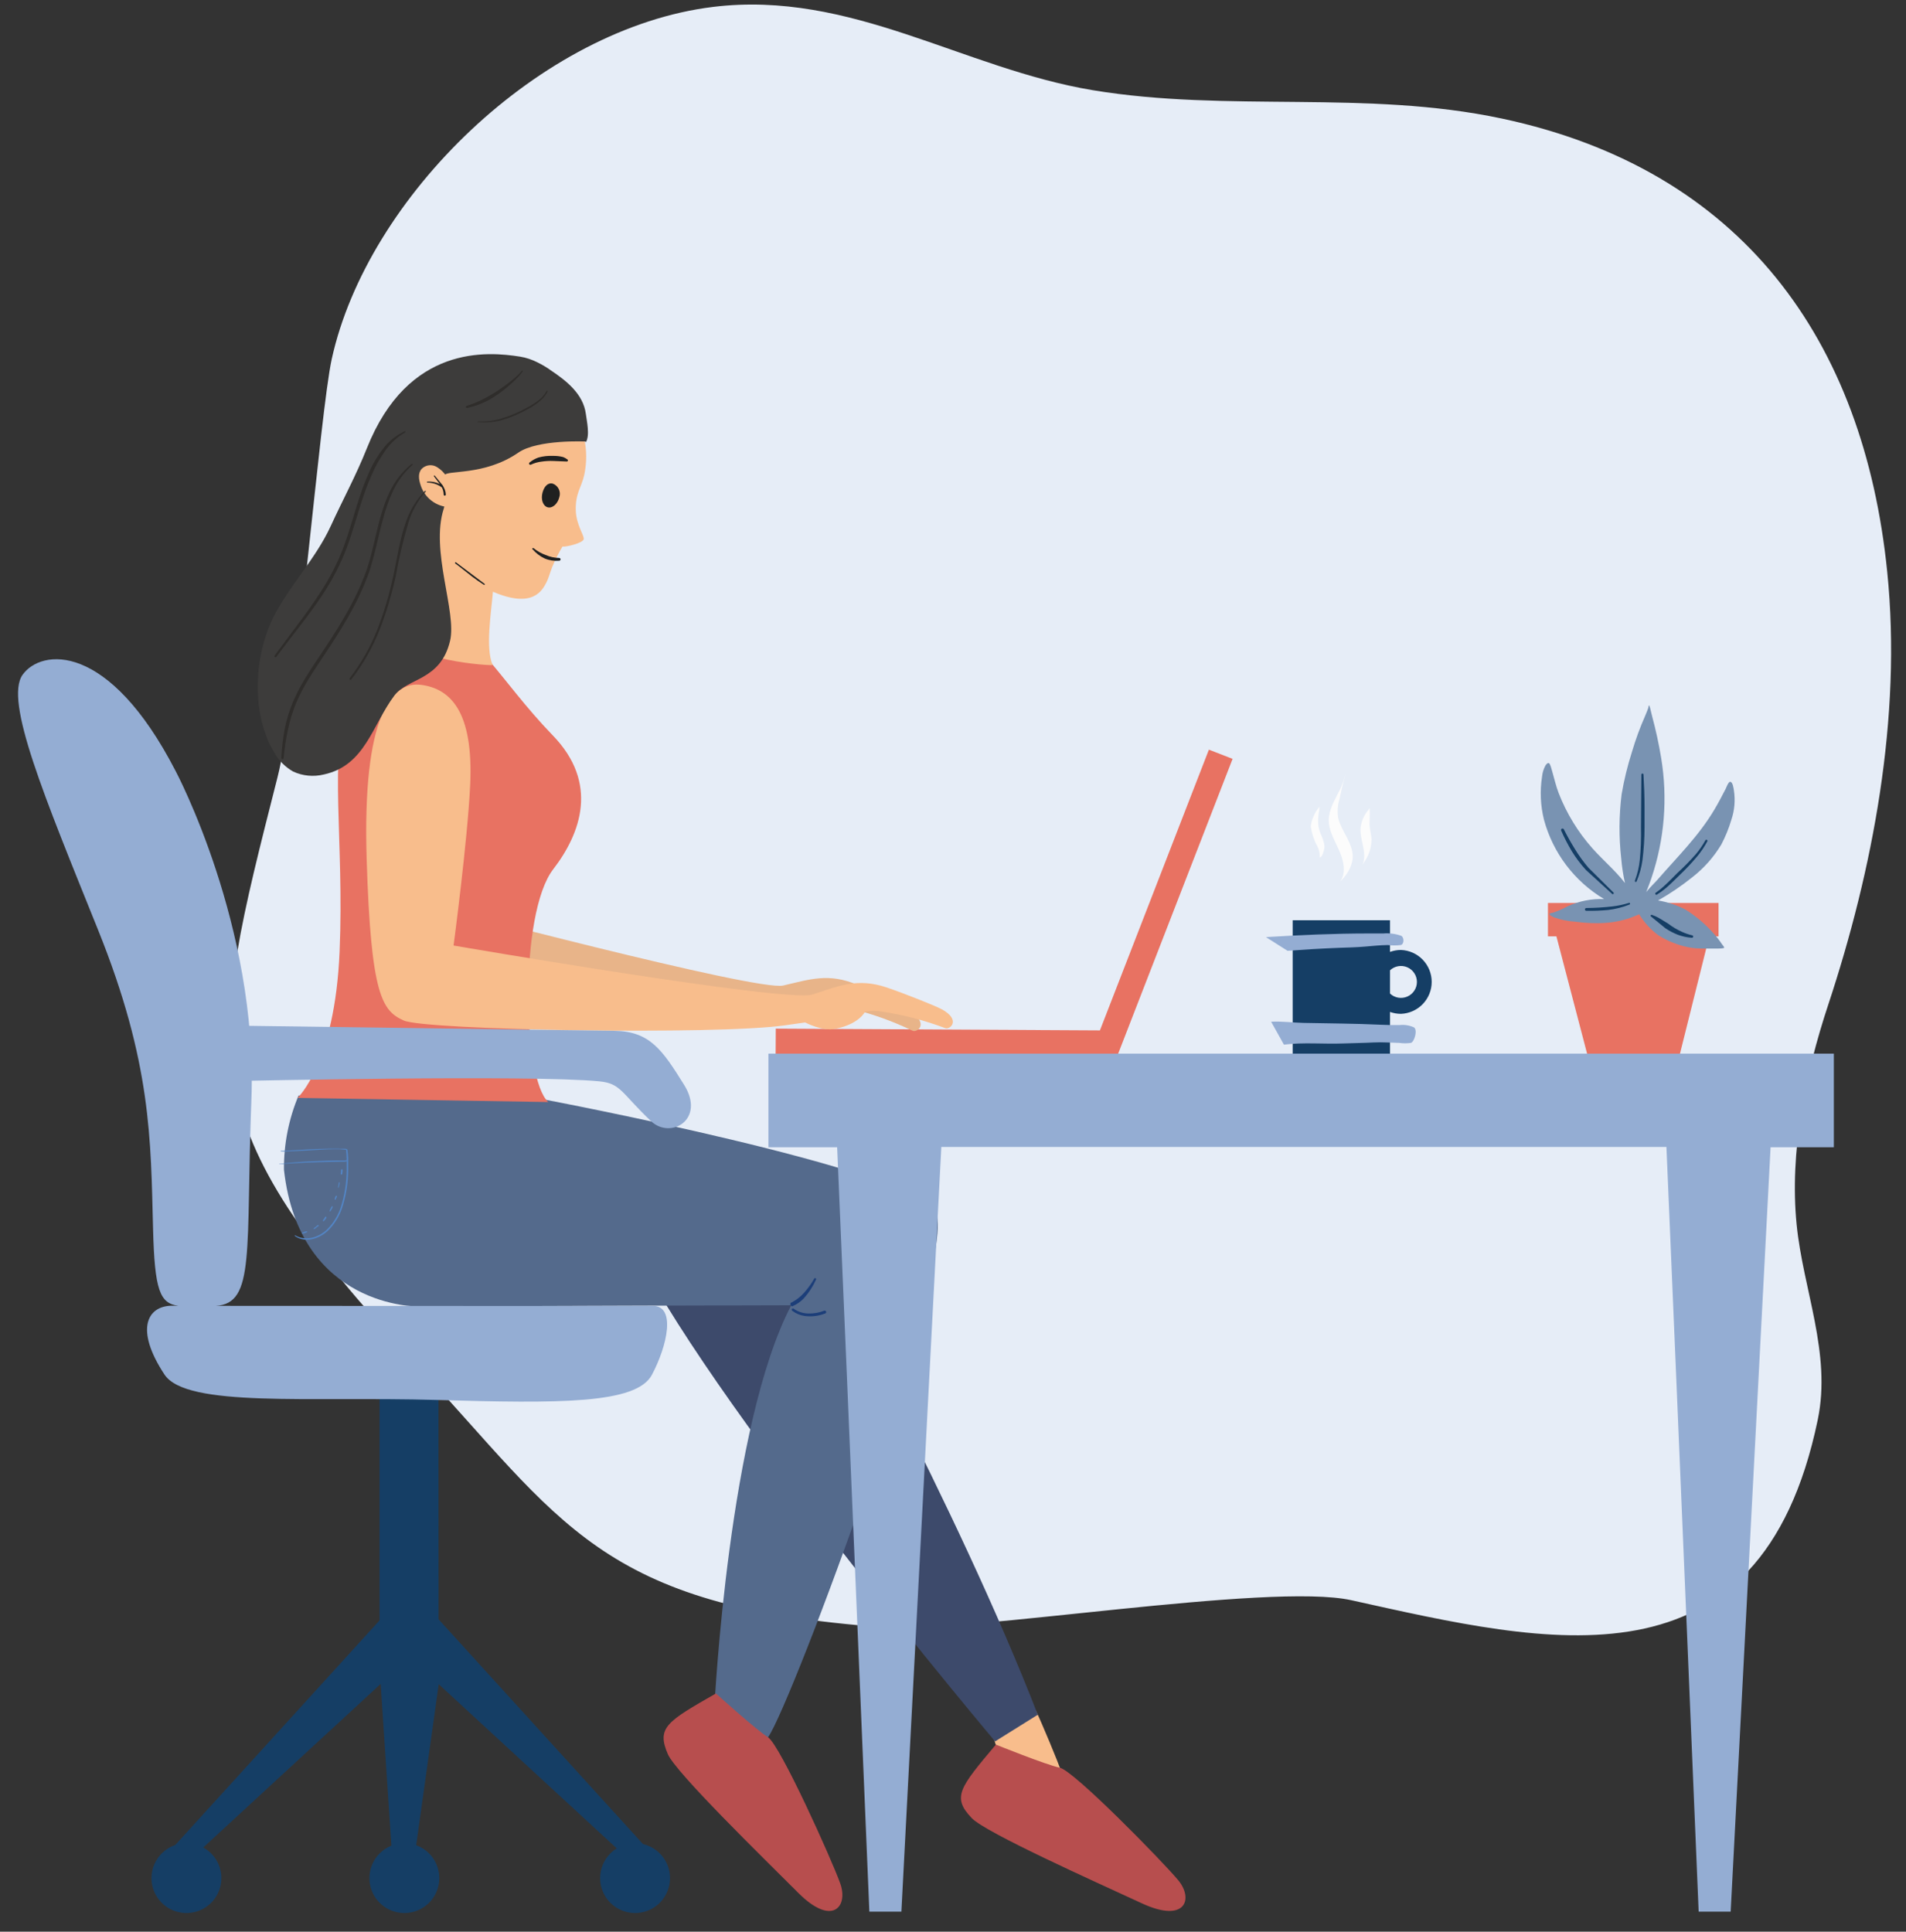
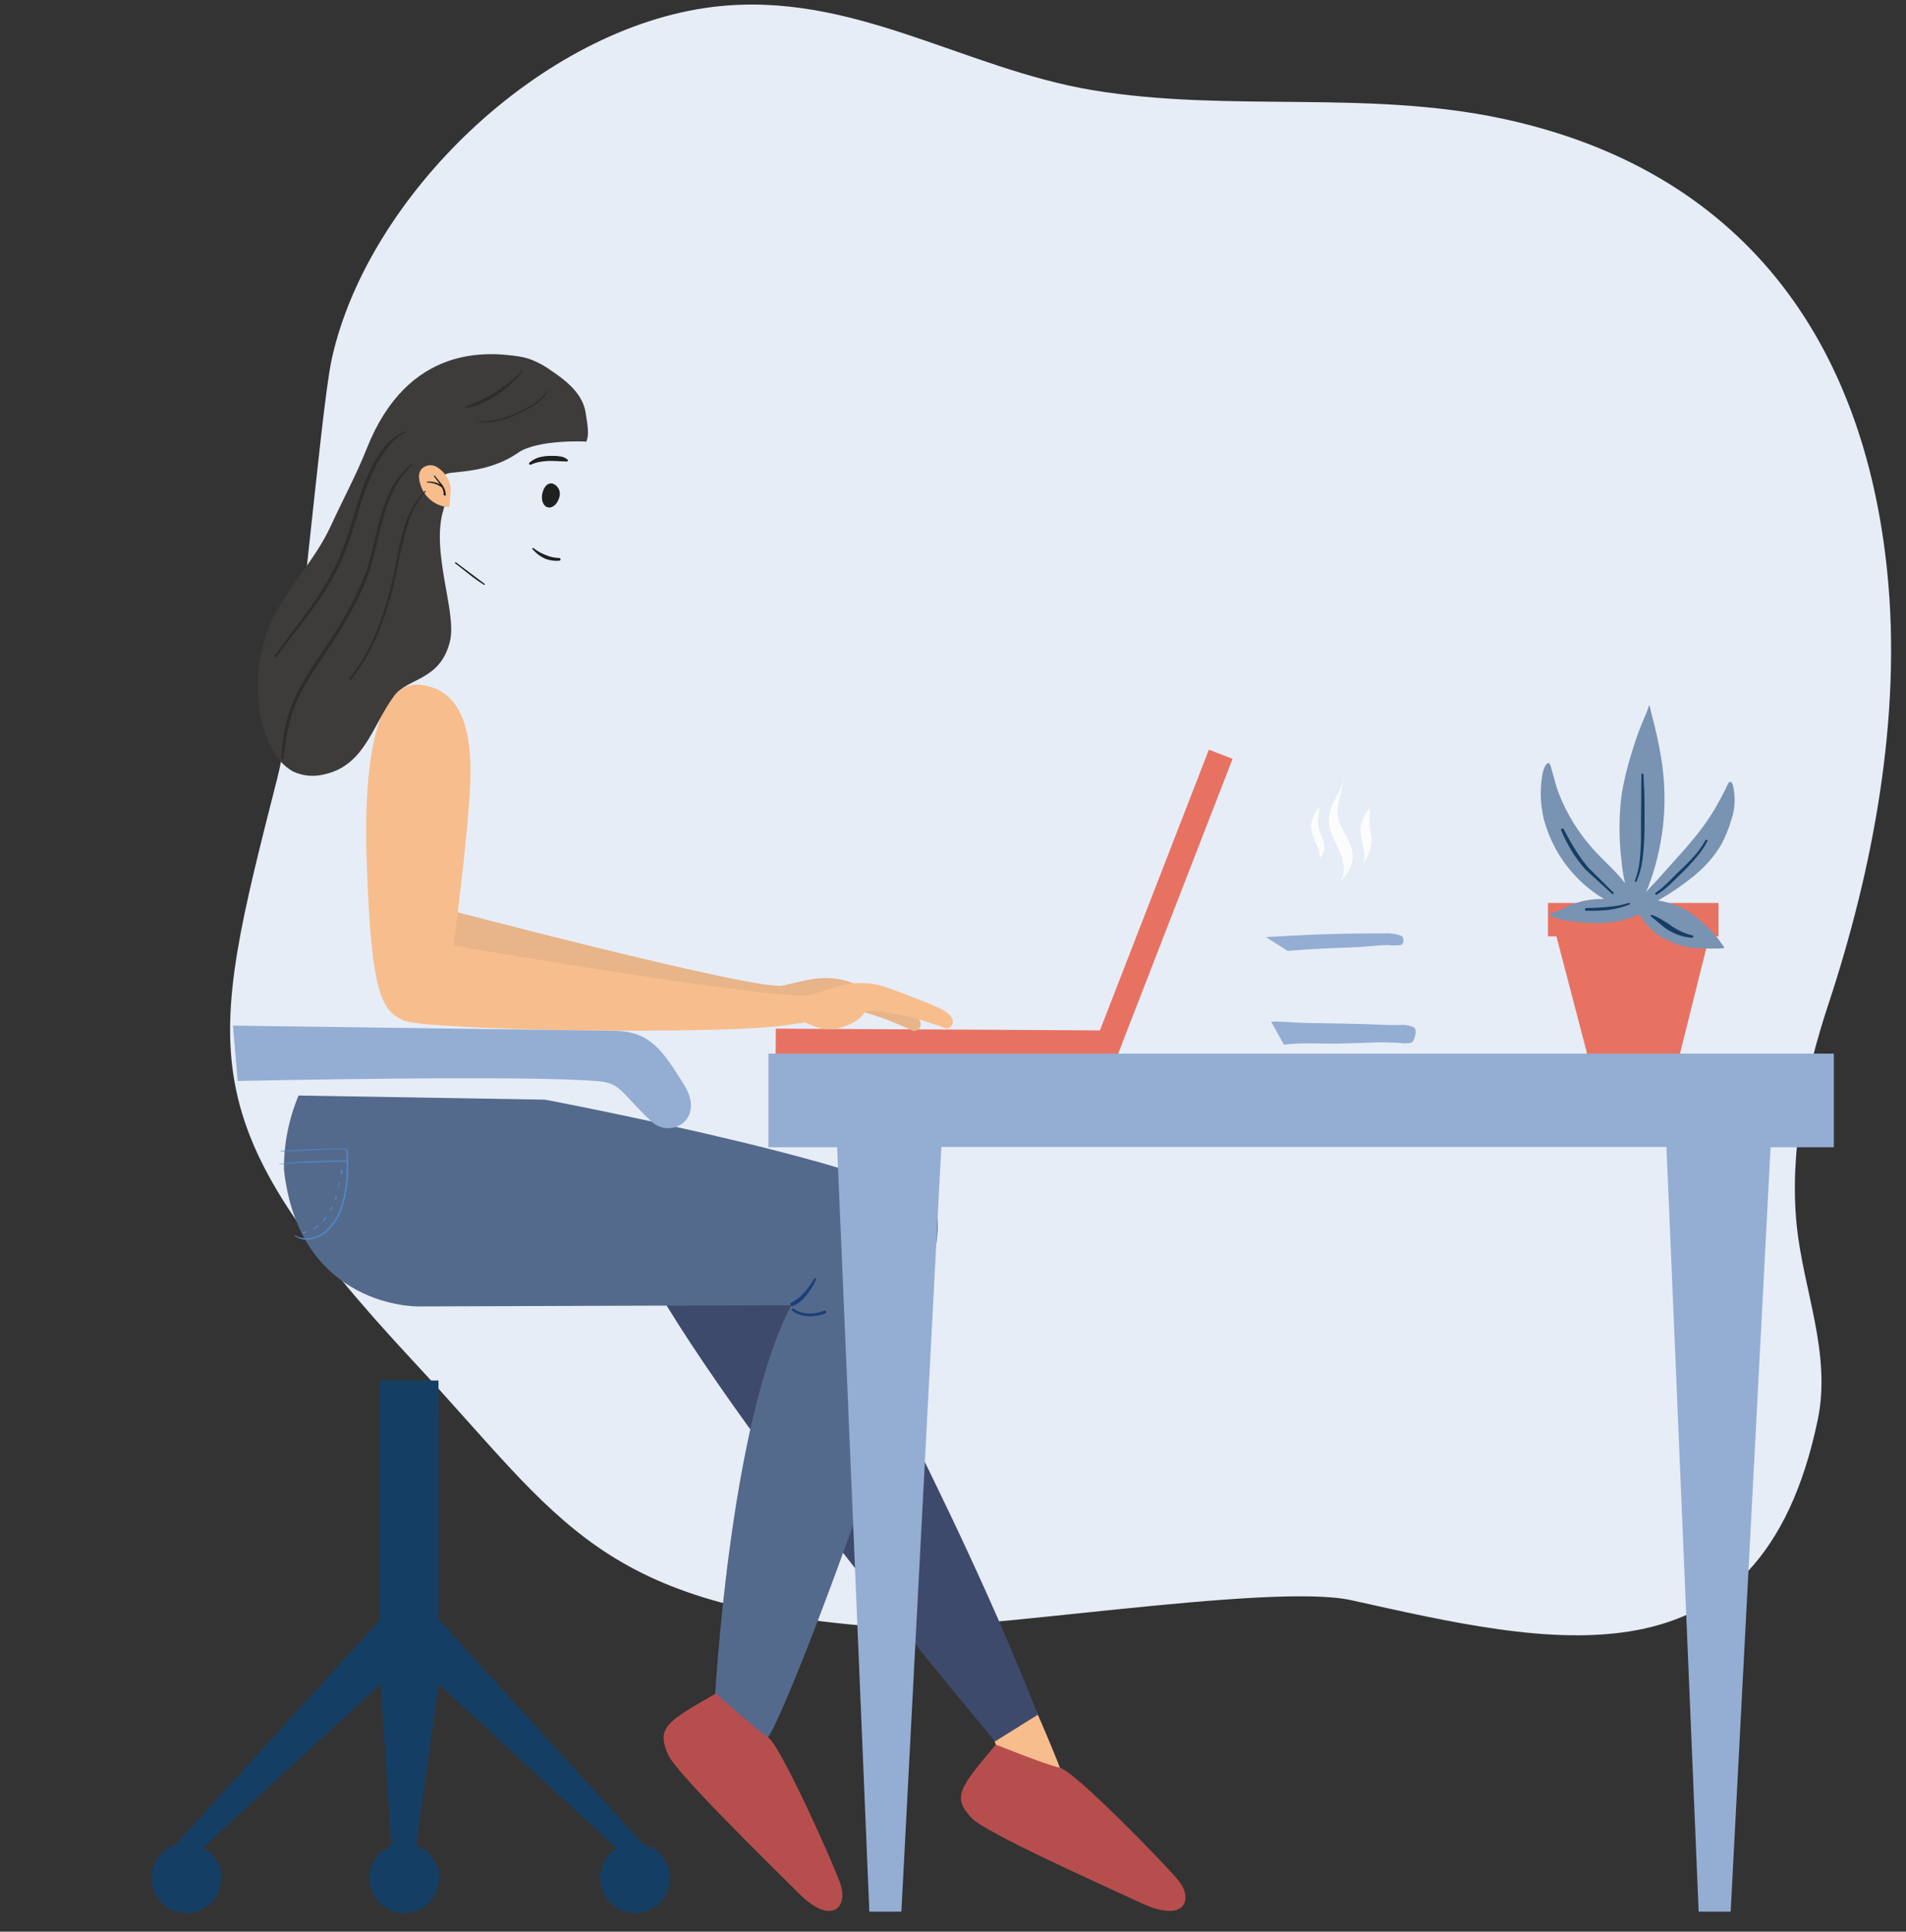
<svg xmlns="http://www.w3.org/2000/svg" width="3271" height="3315" viewBox="0 0 3271 3315" fill="none">
  <rect x="0" y="0" width="3271" height="3315" fill="#333333" stroke="none" />
  <g clip-path="url(#clip0)">
    <path fill-rule="evenodd" clip-rule="evenodd" d="M476.12 1334.41C510.557 1199.49 548.955 709.256 569.356 615.981C630.647 337.592 927.671 47.861 1223.95 11.825C1460.58 -16.924 1652.46 117.661 1875.13 154.746C2107.28 193.343 2344.6 153.861 2577.46 203.451C2989.93 291.26 3198.56 584.139 3238.76 981.054C3264.3 1231.44 3213.61 1494.42 3137.5 1724.3C3098.03 1843.54 3070.96 1977.32 3083.29 2101.38C3094.41 2213.13 3143.25 2322.43 3119.59 2436.29C3020.88 2911.74 2656.44 2820.75 2319.18 2746.13C2179.11 2714.95 1661.24 2802.99 1517 2792.59C1027.03 2757.32 966.028 2611.81 711.588 2338.54C323.527 1921.78 355.037 1810.9 476.12 1334.41Z" fill="#E6EDF7" />
-     <path fill-rule="evenodd" clip-rule="evenodd" d="M2385.5 1705.03C2389.39 1708.69 2394.27 1711.13 2399.54 1712.05C2404.8 1712.97 2410.22 1712.33 2415.13 1710.21C2420.04 1708.09 2424.22 1704.58 2427.15 1700.11C2430.09 1695.65 2431.65 1690.42 2431.65 1685.08C2431.65 1679.73 2430.09 1674.5 2427.15 1670.04C2424.22 1665.57 2420.04 1662.06 2415.13 1659.94C2410.22 1657.82 2404.8 1657.18 2399.54 1658.1C2394.27 1659.02 2389.39 1661.46 2385.5 1665.12V1705.03ZM2385.5 1633.56C2391.51 1631.34 2397.87 1630.21 2404.29 1630.22C2418.46 1630.77 2431.86 1636.79 2441.7 1647.01C2451.53 1657.23 2457.02 1670.86 2457.02 1685.03C2457.02 1699.21 2451.53 1712.84 2441.7 1723.06C2431.86 1733.28 2418.46 1739.29 2404.29 1739.85C2397.88 1739.85 2391.53 1738.74 2385.5 1736.59V1808.56H2218.46V1579.21H2385.5V1633.56Z" fill="#153E65" />
    <path fill-rule="evenodd" clip-rule="evenodd" d="M2209.61 1631.64C2238.51 1629.55 2267.24 1627.8 2296.22 1626.63C2311.59 1626.05 2327.2 1625.8 2342.49 1624.46C2355.6 1623.38 2368.38 1621.96 2381.57 1621.79C2389.01 1622.67 2396.52 1622.67 2403.96 1621.79C2410.14 1620.04 2409.72 1608.6 2404.79 1605.93C2394.89 1602.41 2384.36 1601.05 2373.89 1601.92C2365.54 1601.92 2357.19 1601.92 2348.83 1601.92C2290.37 1601.92 2231.16 1604.51 2172.61 1608.18L2209.61 1631.64ZM2203.43 1792.7C2236.84 1788.44 2271.33 1791.95 2305.07 1790.69C2322.61 1790.03 2340.07 1789.86 2357.6 1788.94C2372.3 1788.19 2386.75 1789.44 2401.37 1789.69C2408.01 1790.65 2414.76 1790.65 2421.41 1789.69C2427.34 1787.69 2433.19 1767.57 2426.59 1763.06C2418.75 1759.5 2410.09 1758.14 2401.53 1759.13C2391.01 1759.13 2380.57 1759.13 2370.13 1758.55C2325.45 1756.38 2280.85 1756.38 2236.5 1755.38C2218.13 1754.96 2199.92 1752.37 2181.47 1753.37L2203.43 1792.7Z" fill="#94ADD3" />
    <path fill-rule="evenodd" clip-rule="evenodd" d="M2264.9 1471.92C2265.36 1464.93 2263.83 1457.95 2260.47 1451.8C2254.91 1441.39 2251.21 1430.09 2249.53 1418.4C2250.83 1407.28 2255.06 1396.7 2261.81 1387.76L2263.65 1385.34C2263.65 1385.34 2264.4 1383.92 2264.4 1384.34C2264.27 1388.61 2263.77 1392.85 2262.9 1397.03C2261.85 1404.34 2261.85 1411.76 2262.9 1419.07C2264.82 1431.43 2274.09 1442.7 2272.75 1455.73C2272 1460.45 2270.47 1465.02 2268.24 1469.25L2264.9 1471.92ZM2338.64 1483.44C2347 1460.9 2332.05 1440.53 2335.3 1417.82C2336.6 1410.12 2339.44 1402.77 2343.66 1396.2C2344.99 1394.11 2346.66 1392.27 2348.08 1390.27L2349.42 1388.1C2349.42 1387.68 2350.25 1386.34 2350.34 1386.84C2351.42 1395.61 2350.34 1404.96 2350.34 1413.9C2350.34 1422.83 2353.59 1431.93 2353.76 1441.11C2353.58 1453.96 2349.69 1466.49 2342.57 1477.18L2338.64 1483.44ZM2300.56 1511.83C2308.91 1500.06 2306.74 1483.61 2302.57 1470.67C2295.05 1447.63 2276.93 1425.42 2280.94 1399.87C2283.52 1383.17 2293.55 1367.56 2300.81 1352.61C2303.18 1347.49 2305.13 1342.18 2306.66 1336.75C2307.16 1335.16 2307.58 1333.58 2307.99 1331.99C2308.41 1330.4 2308.83 1329.07 2308.66 1329.82C2305.07 1343.35 2301.73 1356.79 2298.97 1370.48C2295.58 1381.27 2294.75 1392.71 2296.55 1403.88C2302.23 1427.76 2324.7 1449.46 2321.11 1475.68C2319.83 1482.93 2317.19 1489.87 2313.34 1496.14C2309.8 1502.01 2305.5 1507.4 2300.56 1512.17L2299.89 1513.08L2300.31 1512.42L2300.56 1511.83Z" fill="#FCFCFC" />
    <path fill-rule="evenodd" clip-rule="evenodd" d="M2671.04 1606.85H2656.51V1549.57H2949.32V1606.85H2933.37L2883.01 1808.56H2723.82L2671.04 1606.85Z" fill="#E87262" />
    <path fill-rule="evenodd" clip-rule="evenodd" d="M2788.72 1515.34C2785.61 1501.45 2783.46 1487.36 2782.28 1473.17C2778.16 1436.6 2778.39 1399.66 2782.95 1363.13C2787.16 1338.42 2793.11 1314.04 2800.74 1290.16C2806.94 1269.1 2814.5 1248.46 2823.37 1228.38C2825.29 1223.95 2827.05 1219.44 2828.72 1214.93C2829.22 1213.51 2828.72 1210.84 2830.39 1210.59C2831 1211.99 2831.47 1213.44 2831.81 1214.93C2833.06 1219.69 2834.06 1224.45 2835.32 1229.21C2841.66 1252.67 2846.82 1276.44 2850.77 1300.43C2862.3 1369.61 2856.56 1440.56 2834.06 1506.99C2831.22 1515.34 2828.3 1523.02 2825.13 1530.87C2831.81 1522.52 2839.83 1515.09 2844.92 1509.24C2879.08 1469.92 2915.08 1434.85 2941.97 1389.68C2948.98 1377.99 2955.16 1365.89 2961.51 1353.78C2962.35 1352.11 2966.19 1341.51 2969.19 1341.67C2973.95 1341.67 2975.21 1353.86 2975.71 1356.79C2978.25 1373.6 2976.73 1390.77 2971.28 1406.88C2966.95 1421.52 2961.18 1435.7 2954.08 1449.21C2941.03 1470.98 2924.03 1490.12 2903.97 1505.65C2885.57 1520.41 2866.02 1533.67 2845.51 1545.31C2849.05 1545.83 2852.56 1546.53 2856.03 1547.4C2868.71 1550.29 2880.95 1554.84 2892.44 1560.92C2910.4 1572.02 2926.61 1585.73 2940.55 1601.58C2945.82 1607.31 2950.63 1613.45 2954.91 1619.95C2955.66 1621.12 2959 1624.71 2959 1626.21C2959 1627.72 2950.24 1627.8 2949.57 1627.8C2939.46 1627.8 2929.36 1627.8 2919.33 1627.8C2909.3 1627.69 2899.31 1626.34 2889.6 1623.79C2874.29 1619.84 2859.67 1613.56 2846.26 1605.17C2832.96 1595.39 2821.7 1583.11 2813.1 1569.02L2804.75 1572.45C2772.43 1585.8 2737.94 1586.22 2703.19 1581.71C2690.83 1580.89 2678.64 1578.39 2666.95 1574.28C2665.03 1573.36 2658.6 1570.78 2659.1 1567.77C2661.43 1567.03 2663.8 1566.42 2666.2 1565.93C2674.81 1562.86 2683.19 1559.15 2691.25 1554.83C2710.6 1546.16 2731.7 1542.07 2752.89 1542.89C2702.17 1512.64 2665.18 1463.87 2649.74 1406.88C2643.71 1382.64 2642.58 1357.43 2646.4 1332.74C2647.04 1326.1 2649 1319.66 2652.17 1313.79C2653 1312.37 2656.01 1308.36 2658.35 1309.7C2660.68 1311.03 2662.94 1320.88 2663.86 1323.89C2667.45 1336.25 2670.29 1348.94 2674.88 1360.88C2688.47 1395.97 2708.27 1428.32 2733.34 1456.39C2751.55 1476.68 2772.1 1493.88 2788.72 1515.34Z" fill="#7993B2" />
    <path fill-rule="evenodd" clip-rule="evenodd" d="M2808.68 1512.5C2813.6 1500.92 2816.97 1488.73 2818.7 1476.27C2821.04 1457.68 2822.24 1438.97 2822.29 1420.24C2822.29 1408.14 2822.29 1395.95 2822.29 1383.84C2822.29 1365.64 2821.45 1347.44 2820.45 1329.24C2820.45 1329 2820.4 1328.76 2820.31 1328.54C2820.22 1328.33 2820.08 1328.13 2819.91 1327.97C2819.74 1327.8 2819.53 1327.67 2819.31 1327.59C2819.09 1327.51 2818.85 1327.47 2818.61 1327.48C2818.37 1327.49 2818.14 1327.55 2817.92 1327.65C2817.7 1327.76 2817.5 1327.9 2817.34 1328.08C2817.18 1328.26 2817.05 1328.47 2816.97 1328.69C2816.89 1328.92 2816.85 1329.16 2816.86 1329.4L2816.19 1420.16C2816.61 1438.69 2815.91 1457.23 2814.11 1475.68C2812.91 1487.85 2810.1 1499.82 2805.75 1511.25C2805.6 1511.65 2805.61 1512.09 2805.76 1512.49C2805.91 1512.89 2806.21 1513.22 2806.59 1513.42C2806.99 1513.56 2807.43 1513.54 2807.81 1513.37C2808.2 1513.2 2808.51 1512.89 2808.68 1512.5V1512.5ZM2769.01 1531.7L2726.08 1489.21C2717.61 1479.28 2709.93 1468.69 2703.11 1457.56C2696.26 1446.54 2689.83 1435.27 2683.82 1423.25C2683.53 1422.65 2683.02 1422.19 2682.39 1421.97C2681.76 1421.75 2681.08 1421.79 2680.48 1422.08C2680.18 1422.21 2679.9 1422.41 2679.67 1422.65C2679.45 1422.89 2679.27 1423.18 2679.15 1423.49C2679.04 1423.8 2678.98 1424.13 2679 1424.46C2679.01 1424.79 2679.09 1425.12 2679.23 1425.42C2684.6 1437.65 2690.73 1449.53 2697.6 1460.99C2704.65 1472.41 2712.76 1483.14 2721.82 1493.05L2766.67 1533.96C2766.98 1534.26 2767.4 1534.44 2767.84 1534.44C2768.27 1534.44 2768.69 1534.26 2769.01 1533.96C2769.15 1533.81 2769.27 1533.63 2769.35 1533.44C2769.43 1533.25 2769.48 1533.04 2769.48 1532.83C2769.48 1532.62 2769.43 1532.41 2769.35 1532.22C2769.27 1532.03 2769.15 1531.85 2769.01 1531.7V1531.7ZM2843.5 1535.13C2849.4 1531.53 2854.99 1527.46 2860.21 1522.94C2867.97 1516.26 2875.16 1508.83 2882.42 1501.81C2893.35 1491.43 2903.67 1480.41 2913.32 1468.83C2919.71 1461.06 2925.3 1452.67 2930.03 1443.79C2930.24 1443.35 2930.28 1442.85 2930.14 1442.39C2930 1441.92 2929.69 1441.53 2929.27 1441.28C2929.06 1441.17 2928.83 1441.09 2928.58 1441.07C2928.34 1441.04 2928.1 1441.06 2927.86 1441.13C2927.63 1441.2 2927.41 1441.32 2927.23 1441.47C2927.04 1441.63 2926.88 1441.82 2926.77 1442.03C2922.02 1450.61 2916.43 1458.7 2910.07 1466.16C2900.26 1477.29 2889.86 1487.88 2878.91 1497.89C2871.82 1504.99 2864.72 1512.42 2857.2 1519.26C2852.37 1523.88 2847.18 1528.09 2841.67 1531.87C2841.21 1532.16 2840.89 1532.61 2840.77 1533.14C2840.66 1533.66 2840.75 1534.21 2841.04 1534.67C2841.33 1535.12 2841.78 1535.44 2842.31 1535.56C2842.83 1535.68 2843.38 1535.58 2843.84 1535.29L2843.5 1535.13ZM2795.15 1549.57C2785.82 1552.51 2776.22 1554.52 2766.5 1555.58C2751.83 1557.26 2737.08 1558.15 2722.32 1558.25C2721.69 1558.28 2721.1 1558.54 2720.66 1558.99C2720.23 1559.44 2719.98 1560.05 2719.98 1560.68C2719.98 1561.3 2720.23 1561.89 2720.67 1562.33C2721.11 1562.77 2721.7 1563.01 2722.32 1563.01C2734.81 1563.25 2747.3 1562.77 2759.74 1561.59C2772.31 1560.14 2784.64 1557.02 2796.4 1552.33C2796.81 1552.16 2797.14 1551.84 2797.31 1551.43C2797.48 1551.02 2797.48 1550.57 2797.32 1550.16C2797.21 1549.97 2797.08 1549.82 2796.91 1549.69C2796.74 1549.56 2796.56 1549.47 2796.35 1549.41C2796.15 1549.36 2795.94 1549.34 2795.73 1549.37C2795.53 1549.4 2795.33 1549.47 2795.15 1549.57V1549.57ZM2833.73 1573.03L2857.78 1592.74C2864.57 1597.36 2871.85 1601.19 2879.5 1604.17C2887.17 1607.02 2895.22 1608.73 2903.38 1609.27C2903.66 1609.31 2903.94 1609.29 2904.21 1609.22C2904.47 1609.15 2904.73 1609.03 2904.95 1608.86C2905.17 1608.7 2905.35 1608.49 2905.49 1608.25C2905.63 1608.01 2905.73 1607.75 2905.76 1607.47C2905.8 1607.2 2905.79 1606.92 2905.72 1606.65C2905.65 1606.38 2905.53 1606.13 2905.36 1605.91C2905.19 1605.69 2904.98 1605.5 2904.75 1605.36C2904.51 1605.22 2904.24 1605.13 2903.97 1605.09C2898 1603.68 2892.18 1601.7 2886.6 1599.17C2878.24 1595.48 2870.36 1590.79 2863.13 1585.22C2857.7 1582.13 2852.52 1578.46 2846.93 1575.37C2843.14 1573.18 2839.14 1571.39 2834.98 1570.03C2834.79 1569.93 2834.59 1569.88 2834.37 1569.87C2834.16 1569.86 2833.95 1569.9 2833.75 1569.97C2833.56 1570.05 2833.38 1570.17 2833.23 1570.33C2833.08 1570.48 2832.97 1570.66 2832.9 1570.86C2832.8 1571.06 2832.75 1571.27 2832.74 1571.49C2832.73 1571.71 2832.76 1571.93 2832.84 1572.13C2832.92 1572.33 2833.04 1572.52 2833.19 1572.67C2833.34 1572.83 2833.53 1572.95 2833.73 1573.03V1573.03Z" fill="#153E65" />
    <path fill-rule="evenodd" clip-rule="evenodd" d="M1887.65 1768.24L2074.65 1286.49L2115.32 1302.27L1917.47 1811.99L1331.1 1808.81L1331.35 1765.23L1887.65 1768.24Z" fill="#E87262" />
    <path fill-rule="evenodd" clip-rule="evenodd" d="M1705.42 2984.04C1708.85 2991.56 1710.6 3004.33 1716.03 3010.68C1721.31 3014.99 1727.34 3018.3 1733.82 3020.45C1753.13 3029.38 1773.79 3035.02 1794.95 3037.15C1801.57 3038.1 1807.93 3040.37 1813.66 3043.82C1814.83 3044.41 1819.42 3046.83 1820.84 3046.16C1822.26 3045.49 1820.43 3043.16 1820.43 3042.99C1819.84 3040.07 1821.85 3041.65 1820.93 3038.81C1816.67 3026.37 1787.52 2955.32 1777.75 2935.79C1772.74 2925.43 1728.06 2903.56 1714.28 2904.23" fill="#F8BD8C" />
    <path fill-rule="evenodd" clip-rule="evenodd" d="M1393.32 2135.02C1393.32 2135.02 1643.29 2586.87 1781 2942.63L1707.76 2988.39C1707.76 2988.39 1204.82 2392.34 1081.39 2126.67" fill="#3D4A6B" />
    <path fill-rule="evenodd" clip-rule="evenodd" d="M935.4 1887.13C935.4 1887.13 1563.95 2006.1 1605.37 2078.33C1646.79 2150.55 1359.08 2923.77 1318.16 2981.21C1305.04 2999.41 1226.29 2925.77 1226.29 2925.77C1226.29 2925.77 1250.51 2444.94 1357.91 2239.97C1357.91 2239.97 899.571 2241.13 717.589 2241.97C717.589 2241.97 513.725 2245.31 487.334 2007.44C486.903 1963.71 495.43 1920.35 512.389 1880.03" fill="#546A8C" />
    <path fill-rule="evenodd" clip-rule="evenodd" d="M586.3 2006.52C585.84 2006.96 585.446 2007.47 585.131 2008.02C585.096 2008.24 585.096 2008.47 585.131 2008.69C585.131 2010.53 585.131 2012.37 584.63 2014.2C584.606 2014.38 584.619 2014.56 584.665 2014.73C584.711 2014.9 584.791 2015.06 584.9 2015.2C585.009 2015.34 585.144 2015.45 585.299 2015.54C585.453 2015.63 585.623 2015.68 585.799 2015.7C585.981 2015.74 586.168 2015.74 586.349 2015.7C586.53 2015.66 586.701 2015.58 586.85 2015.47C586.999 2015.36 587.124 2015.22 587.216 2015.06C587.309 2014.9 587.366 2014.72 587.386 2014.54C587.386 2012.7 587.971 2010.86 588.054 2009.03C588.095 2008.78 588.095 2008.52 588.054 2008.27C587.828 2007.67 587.549 2007.08 587.219 2006.52C587.219 2006.52 587.219 2006.52 587.219 2006.52H586.3ZM581.791 2028.98C581.577 2029.27 581.382 2029.58 581.206 2029.9V2030.57C581.206 2032.82 580.538 2034.99 580.037 2037.16C579.999 2037.26 579.987 2037.37 580 2037.48C580.014 2037.59 580.053 2037.69 580.115 2037.78C580.176 2037.86 580.258 2037.94 580.354 2037.99C580.449 2038.04 580.555 2038.06 580.663 2038.06C580.771 2038.06 580.877 2038.04 580.972 2037.99C581.068 2037.94 581.15 2037.86 581.211 2037.78C581.273 2037.69 581.312 2037.59 581.326 2037.48C581.339 2037.37 581.327 2037.26 581.289 2037.16C581.918 2035.25 582.42 2033.3 582.793 2031.32C582.88 2030.79 582.88 2030.26 582.793 2029.73C582.69 2029.36 582.551 2028.99 582.375 2028.65C582.375 2028.65 582.375 2028.65 582.375 2028.65L581.791 2028.98ZM576.779 2052.27C576.111 2052.27 576.78 2052.27 576.028 2052.27C575.309 2053.97 574.749 2055.73 574.357 2057.53C574.282 2057.78 574.29 2058.05 574.38 2058.29C574.471 2058.53 574.639 2058.73 574.859 2058.87C575.115 2058.94 575.386 2058.92 575.629 2058.81C575.872 2058.71 576.071 2058.52 576.195 2058.29C576.963 2056.77 577.633 2055.21 578.199 2053.61C578.199 2053.61 578.199 2053.61 578.199 2053.19C578.244 2053.1 578.267 2053 578.267 2052.9C578.267 2052.8 578.244 2052.7 578.199 2052.61C578.199 2052.02 578.199 2052.61 577.698 2052.11L576.779 2052.27ZM570.182 2069.64L569.096 2070.31C569.058 2070.5 569.058 2070.7 569.096 2070.89C567.76 2072.81 566.924 2074.98 565.755 2077.07C565.578 2077.28 565.482 2077.55 565.482 2077.82C565.482 2078.1 565.578 2078.36 565.755 2078.57C565.966 2078.75 566.232 2078.85 566.507 2078.85C566.782 2078.85 567.048 2078.75 567.259 2078.57C568.54 2076.55 569.711 2074.46 570.766 2072.31C570.803 2072.15 570.803 2071.98 570.766 2071.81C570.806 2071.31 570.806 2070.81 570.766 2070.31V2069.89C570.766 2069.89 570.265 2069.47 570.182 2069.97V2069.64ZM559.408 2087.84C558.824 2087.84 558.74 2087.84 558.239 2088.26C557.738 2088.68 555.817 2092.27 554.313 2094.02C554.125 2094.22 554.024 2094.49 554.032 2094.76C554.04 2095.03 554.156 2095.29 554.355 2095.48C554.554 2095.67 554.821 2095.77 555.095 2095.76C555.369 2095.76 555.628 2095.64 555.817 2095.44C557.491 2093.86 558.951 2092.06 560.16 2090.1C560.225 2089.77 560.225 2089.43 560.16 2089.09C560.16 2088.43 560.16 2088.68 559.575 2088.09V2087.68L559.408 2087.84ZM546.714 2102.45H545.294C545.294 2102.45 545.294 2102.45 544.793 2102.87L538.863 2107.55C538.736 2107.6 538.624 2107.69 538.534 2107.79C538.445 2107.9 538.381 2108.02 538.347 2108.16C538.312 2108.29 538.309 2108.43 538.336 2108.57C538.364 2108.71 538.422 2108.83 538.507 2108.94C538.591 2109.05 538.699 2109.14 538.823 2109.21C538.947 2109.27 539.084 2109.3 539.222 2109.3C539.361 2109.31 539.499 2109.28 539.625 2109.22C539.75 2109.16 539.861 2109.07 539.949 2108.97C541.953 2107.46 544.041 2105.96 545.962 2104.29H546.463L547.047 2102.95C547.047 2102.95 547.047 2102.95 547.047 2102.54C547.047 2102.12 546.797 2102.37 546.714 2102.45V2102.45ZM527.17 2113.14C526.561 2113.06 525.943 2113.06 525.333 2113.14C523.042 2113.63 520.824 2114.42 518.736 2115.48C518.536 2115.54 518.371 2115.69 518.277 2115.88C518.184 2116.06 518.168 2116.28 518.234 2116.48C518.301 2116.68 518.444 2116.84 518.632 2116.94C518.82 2117.03 519.037 2117.05 519.237 2116.98C521.521 2116.56 523.758 2115.91 525.918 2115.06C526.426 2114.75 526.901 2114.38 527.338 2113.97C527.374 2113.91 527.394 2113.84 527.394 2113.77C527.394 2113.69 527.374 2113.62 527.338 2113.56L527.17 2113.14V2113.14ZM594.903 1990.91V1989.82C594.903 1984.23 594.402 1978.72 593.817 1973.12H592.815C591.154 1972.87 589.481 1972.71 587.803 1972.62C586.3 1972.62 584.63 1972.21 582.793 1972.12C580.955 1972.04 576.278 1972.12 572.52 1972.12C559.575 1972.12 542.705 1973.54 527.087 1974.38C511.47 1975.21 499.276 1975.71 490.674 1975.88C487.899 1976.19 485.097 1976.19 482.322 1975.88C481.821 1975.88 481.654 1975.88 481.404 1975.46C481.153 1975.04 481.404 1975.46 481.404 1975.46C481.72 1975.26 482.056 1975.09 482.406 1974.96C483.241 1974.96 484.577 1974.96 486.164 1974.96L505.206 1973.88C513.557 1973.29 523.245 1972.71 533.1 1972.21C542.955 1971.7 552.226 1971.54 560.995 1971.29C569.764 1971.04 576.779 1971.29 582.542 1971.29H587.219C589.056 1971.29 590.643 1971.29 591.896 1971.29C593.152 1971.28 594.389 1971.59 595.487 1972.21C595.869 1972.46 596.139 1972.85 596.239 1973.29C596.907 1977.97 597.324 1982.56 597.575 1987.23C597.575 1994.16 597.575 2001.18 597.575 2008.11C597.436 2030.29 593.858 2052.31 586.969 2073.4C582.203 2087.56 574.261 2100.44 563.751 2111.05C556.167 2118.54 546.704 2123.85 536.358 2126.42C530.104 2127.96 523.569 2127.96 517.316 2126.42C513.19 2125.35 509.307 2123.51 505.874 2120.99C505.756 2120.86 505.691 2120.7 505.691 2120.53C505.691 2120.36 505.756 2120.19 505.874 2120.07C506.005 2119.97 506.167 2119.91 506.333 2119.91C506.499 2119.91 506.661 2119.97 506.792 2120.07C510.271 2122.14 514.088 2123.58 518.067 2124.33C524.009 2125.53 530.143 2125.38 536.023 2123.91C545.855 2121.41 554.829 2116.31 561.997 2109.13C572.163 2098.76 579.869 2086.23 584.546 2072.48C591.273 2051.68 594.767 2029.97 594.903 2008.11C594.903 2003.01 594.903 1997.92 594.903 1992.83C593.9 1992.83 592.981 1993.41 591.896 1993.58C589.223 1993.58 586.551 1993.58 583.544 1993.58C559.241 1994 534.938 1994.66 510.718 1995.92C500.278 1996.5 489.839 1997 479.483 1997.75H479.065V1997.34C488.67 1996.25 498.274 1995.25 507.878 1994.5C517.483 1993.75 527.171 1993.16 536.859 1992.74C554.23 1991.99 571.601 1991.33 588.973 1991.49C589.945 1991.41 590.923 1991.41 591.896 1991.49C592.871 1991.18 593.881 1990.98 594.903 1990.91Z" fill="#5385C5" />
    <path fill-rule="evenodd" clip-rule="evenodd" d="M1709.1 2993.9C1709.1 2993.9 1794.7 3028.47 1818.84 3033.56C1842.97 3038.65 1994.64 3193.78 2021.78 3226.34C2048.92 3258.9 2034.48 3300.9 1959.9 3266.42C1879.47 3229.18 1691.47 3145.1 1667.59 3119.97C1633.35 3084.07 1646.62 3068.12 1709.1 2993.9Z" fill="#B74E4E" />
    <path fill-rule="evenodd" clip-rule="evenodd" d="M1228.63 2906.15C1228.63 2906.15 1297.11 2968.1 1317.99 2981.29C1338.87 2994.48 1427.81 3192.27 1442.01 3232.18C1456.21 3272.09 1428.15 3306.58 1370.1 3248.47C1307.38 3185.76 1159.89 3042.07 1146.11 3010.26C1126.48 2964.68 1144.44 2954.32 1228.63 2906.15Z" fill="#B74E4E" />
    <path fill-rule="evenodd" clip-rule="evenodd" d="M737.885 1553.16C737.885 1553.16 665.81 1657.69 701.304 1677.65C736.799 1697.6 1173.59 1745.61 1291.6 1739.93L1327.34 1738.01C1327.34 1738.01 1355.07 1756.21 1378.21 1753.54C1419.96 1748.7 1431.24 1728.49 1431.24 1728.49C1441.45 1727.57 1451.75 1728.51 1461.64 1731.25C1497.67 1740.12 1532.69 1752.71 1566.12 1768.82C1573.8 1772.33 1594.76 1757.38 1562.86 1736.01C1553.42 1729.58 1503.81 1704.37 1472.58 1690.59C1422.47 1668.71 1389.06 1680.9 1344.05 1691.26C1299.03 1701.61 737.885 1553.16 737.885 1553.16Z" fill="#E8B489" />
-     <path fill-rule="evenodd" clip-rule="evenodd" d="M510.551 1884.12C510.551 1884.12 574.692 1825.68 582.793 1633.06C590.894 1440.45 563.751 1303.27 597.157 1193.48C625.804 1099.38 639.584 1048.12 730.199 1056.97C806.784 1064.4 855.474 1165.93 948.595 1261.94C1027.94 1343.76 997.118 1429.76 949.347 1491.8C890.885 1567.94 896.731 1852.06 940.995 1891.22" fill="#E87262" />
-     <path fill-rule="evenodd" clip-rule="evenodd" d="M735.46 912.61C727.346 889.247 723.527 864.61 724.186 839.888C724.186 839.888 670.234 633.162 818.81 633.663C967.386 634.164 1020.84 731.766 1002.55 815.425C998.036 836.048 986.928 846.901 988.181 876.959C989.183 900.67 1002.3 918.12 1001.79 924.966C1001.29 931.813 970.81 939.077 965.298 937.908C958.509 949.214 952.59 961.021 947.592 973.225C943.249 984.747 940.911 993.597 937.821 999.358C930.722 1012.8 914.937 1045.11 845.953 1015.47C843.113 1050.37 832.757 1112.07 845.452 1141.21C846.203 1142.88 695.122 1134.7 676.581 1082.77C676.832 1082.68 736.295 971.054 735.46 912.61Z" fill="#F8BD8C" />
    <path fill-rule="evenodd" clip-rule="evenodd" d="M914.27 942.833C919.887 949.392 926.833 954.685 934.648 958.362C942.56 961.674 951.157 963.02 959.703 962.287C960.018 962.276 960.327 962.202 960.612 962.07C960.897 961.937 961.153 961.748 961.364 961.514C961.574 961.28 961.735 961.006 961.837 960.709C961.94 960.411 961.98 960.096 961.958 959.782C961.915 959.169 961.642 958.595 961.192 958.177C960.742 957.758 960.15 957.526 959.536 957.528C951.65 957.4 943.87 955.697 936.652 952.518C929.109 949.827 922.077 945.875 915.857 940.829C915.586 940.589 915.234 940.461 914.872 940.471C914.51 940.482 914.166 940.631 913.91 940.887C913.654 941.143 913.505 941.487 913.494 941.848C913.484 942.21 913.612 942.562 913.853 942.833H914.27Z" fill="#1F2020" />
    <path fill-rule="evenodd" clip-rule="evenodd" d="M778.389 1622.62C778.389 1622.62 802.275 1443.45 806.868 1347.6C812.881 1220.53 772.793 1181.95 722.85 1175.27C672.907 1168.59 621.545 1226.71 629.228 1473.84C636.494 1708.62 655.787 1734.59 692.868 1751.28C729.949 1767.98 1229.29 1776.33 1346.38 1759.63L1381.8 1754.62C1381.8 1754.62 1411.03 1770.32 1433.83 1765.56C1474.92 1757.21 1484.52 1736.17 1484.52 1736.17C1494.6 1734.3 1504.93 1734.3 1515 1736.17C1551.69 1741.87 1587.68 1751.35 1622.41 1764.48C1630.26 1767.32 1649.88 1750.53 1616.23 1732C1606.29 1726.57 1554.59 1705.78 1522.27 1694.76C1470.82 1677.31 1438.75 1692.42 1394.32 1706.7C1349.89 1720.98 778.389 1622.62 778.389 1622.62Z" fill="#F8BD8C" />
    <path fill-rule="evenodd" clip-rule="evenodd" d="M1006.06 757.733C1006.06 757.733 922.539 753.559 889.132 777.02C830.671 817.18 766.196 806.075 763.189 815.593C754.837 841.309 767.448 854.835 761.602 872.785C738.134 944.839 784.236 1049.87 772.376 1099.8C756.174 1168.26 699.716 1163.17 676.916 1193.48C638.916 1243.99 626.806 1313.71 555.817 1329.07C538.192 1333.44 519.604 1331.67 503.119 1324.06C489.724 1316.47 478.641 1305.39 471.048 1292C430.794 1226.79 435.47 1126.1 469.211 1059.22C497.189 1004.03 541.787 959.033 567.594 902.759C588.556 857.089 611.189 815.593 629.479 769.589C700.468 590.666 837.519 603.273 892.64 612.04C975.739 625.566 1011.98 742.454 1006.06 757.733Z" fill="#3D3C3B" />
    <path fill-rule="evenodd" clip-rule="evenodd" d="M773.629 838.304C772.724 830.845 770.152 823.686 766.104 817.356C762.056 811.025 756.636 805.687 750.245 801.734C746.163 799.093 741.297 797.934 736.463 798.45C731.628 798.967 727.117 801.129 723.686 804.573C716.754 812.338 718.842 823.442 721.849 832.543C725.177 843.162 731.705 852.494 740.54 859.264C749.375 866.034 760.085 869.911 771.207 870.365" fill="#F8BD8C" />
    <path fill-rule="evenodd" clip-rule="evenodd" d="M755.005 830.957L744.899 817.598C744.8 817.519 744.718 817.42 744.659 817.308C744.6 817.196 744.565 817.072 744.556 816.946C744.547 816.82 744.564 816.693 744.607 816.573C744.649 816.454 744.716 816.345 744.803 816.252C744.889 816.16 744.994 816.086 745.11 816.036C745.227 815.986 745.352 815.961 745.479 815.962C745.606 815.963 745.731 815.99 745.847 816.042C745.963 816.093 746.066 816.168 746.152 816.262L759.765 832.96C761.205 835.325 762.435 837.811 763.44 840.391C764.442 843.066 765.006 845.885 765.11 848.74C765.11 848.981 765.062 849.22 764.97 849.443C764.878 849.666 764.743 849.868 764.572 850.039C764.401 850.21 764.198 850.345 763.976 850.437C763.753 850.53 763.514 850.577 763.273 850.577C763.028 850.589 762.784 850.55 762.555 850.462C762.327 850.374 762.12 850.239 761.947 850.066C761.774 849.893 761.639 849.685 761.551 849.457C761.463 849.229 761.424 848.985 761.435 848.74C761.408 846.281 761.042 843.837 760.35 841.476C759.858 839.768 759.186 838.117 758.345 836.55C755.806 834.525 752.994 832.867 749.993 831.624C744.701 829.397 739.031 828.207 733.29 828.118C733.091 828.118 732.9 828.039 732.759 827.898C732.618 827.757 732.539 827.566 732.539 827.366C732.539 827.167 732.618 826.976 732.759 826.835C732.9 826.694 733.091 826.615 733.29 826.615C738.18 826.231 743.099 826.712 747.822 828.034C750.324 828.72 752.735 829.701 755.005 830.957V830.957Z" fill="#1F2020" />
    <path fill-rule="evenodd" clip-rule="evenodd" d="M831.422 1001.78L782.398 964.961C782.156 964.861 781.887 964.846 781.635 964.917C781.383 964.989 781.162 965.143 781.008 965.355C780.854 965.566 780.776 965.824 780.785 966.085C780.795 966.347 780.892 966.598 781.062 966.797C791 973.978 800.354 981.993 810.125 989.424C816.64 994.433 823.405 999.025 830.337 1003.45C830.43 1003.54 830.54 1003.62 830.662 1003.67C830.784 1003.72 830.914 1003.75 831.046 1003.75C831.178 1003.75 831.309 1003.72 831.431 1003.67C831.552 1003.62 831.663 1003.54 831.756 1003.45C831.863 1003.33 831.939 1003.18 831.98 1003.02C832.021 1002.86 832.026 1002.7 831.993 1002.53C831.961 1002.37 831.894 1002.22 831.795 1002.09C831.696 1001.96 831.568 1001.85 831.422 1001.78V1001.78Z" fill="#1F2020" />
    <path fill-rule="evenodd" clip-rule="evenodd" d="M895.229 636.837C892.293 640.316 889.111 643.581 885.708 646.606C880.53 651.281 874.935 655.456 869.507 659.547C857.129 669.165 843.843 677.554 829.836 684.594C820.564 689.456 810.862 693.453 800.856 696.534C800.613 696.581 800.382 696.679 800.18 696.822C799.977 696.964 799.808 697.148 799.681 697.361C799.555 697.574 799.476 697.811 799.448 698.057C799.42 698.303 799.444 698.552 799.52 698.788C799.578 699.025 799.683 699.248 799.829 699.443C799.974 699.639 800.157 699.804 800.367 699.929C800.577 700.053 800.809 700.134 801.051 700.168C801.293 700.201 801.538 700.186 801.774 700.124C814.979 697.238 827.714 692.517 839.608 686.097C851.262 679.431 862.228 671.628 872.346 662.803C877.524 658.294 882.869 653.535 887.713 648.442C891.016 645.117 894.059 641.545 896.816 637.755C896.923 637.655 897.007 637.532 897.062 637.395C897.116 637.259 897.14 637.112 897.131 636.965C897.122 636.819 897.082 636.676 897.011 636.546C896.941 636.417 896.844 636.305 896.725 636.218C896.607 636.131 896.471 636.07 896.327 636.042C896.183 636.013 896.034 636.016 895.891 636.052C895.748 636.087 895.615 636.153 895.5 636.245C895.386 636.338 895.294 636.454 895.229 636.587V636.837ZM938.073 670.985C935.276 676.239 931.507 680.914 926.965 684.761C920.073 690.556 912.501 695.49 904.416 699.456C888.928 708.239 872.403 715.054 855.225 719.744C843.725 722.702 831.835 723.856 819.981 723.168C819.861 723.166 819.745 723.207 819.653 723.284C819.561 723.36 819.5 723.467 819.48 723.585C819.467 723.646 819.469 723.71 819.484 723.771C819.5 723.831 819.528 723.888 819.568 723.936C819.609 723.984 819.659 724.022 819.716 724.048C819.773 724.074 819.835 724.087 819.898 724.086C834.915 725.775 850.119 724.383 864.579 719.995C878.906 715.428 892.729 709.413 905.836 702.044C914.024 697.831 921.655 692.615 928.552 686.515C933.195 682.375 937.044 677.423 939.911 671.904C940.027 671.648 940.04 671.358 939.946 671.093C939.853 670.828 939.661 670.61 939.41 670.484C939.164 670.392 938.893 670.392 938.648 670.484C938.402 670.576 938.198 670.754 938.073 670.985V670.985ZM694.372 740.2C682.734 745.686 672.247 753.336 663.471 762.743C650.891 777.275 640.636 793.667 633.071 811.335C627.392 823.942 622.548 836.8 618.122 849.742C608.016 879.882 600.166 910.691 588.974 940.497C578.48 967.709 565.037 993.69 548.887 1017.98C525.335 1054.55 497.775 1088.45 471.55 1124.76C471.348 1124.95 471.188 1125.18 471.085 1125.43C470.982 1125.68 470.936 1125.96 470.952 1126.23C470.969 1126.5 471.046 1126.77 471.179 1127.01C471.311 1127.25 471.495 1127.46 471.719 1127.62C471.942 1127.78 472.198 1127.88 472.468 1127.93C472.738 1127.98 473.015 1127.97 473.279 1127.89C473.544 1127.82 473.787 1127.69 473.994 1127.51C474.201 1127.33 474.364 1127.1 474.473 1126.85C501.198 1090.78 529.344 1057.3 553.313 1020.9C569.743 996.333 583.438 970.044 594.152 942.501C605.511 912.611 613.362 881.719 623.634 851.662C627.977 838.888 632.821 826.197 638.416 813.84C644.579 799.539 652.25 785.937 661.3 773.263C670.201 760.487 681.806 749.827 695.291 742.037C695.521 741.913 695.693 741.703 695.772 741.454C695.85 741.204 695.827 740.934 695.708 740.701C695.654 740.58 695.577 740.47 695.48 740.379C695.383 740.289 695.269 740.218 695.145 740.171C695.021 740.124 694.889 740.103 694.756 740.108C694.623 740.113 694.493 740.144 694.372 740.2V740.2ZM729.115 842.645C714.408 857.661 703.3 875.817 696.627 895.746C685.937 925.302 681.511 958.281 675.331 986.501C668.723 1018.35 659.505 1049.59 647.77 1079.93C635.854 1110.12 619.745 1138.48 599.915 1164.17C599.723 1164.53 599.662 1164.95 599.743 1165.34C599.823 1165.74 600.04 1166.1 600.356 1166.36C600.672 1166.62 601.068 1166.75 601.475 1166.75C601.882 1166.75 602.275 1166.6 602.588 1166.34C622.744 1140.39 639.136 1111.72 651.278 1081.18C663.245 1050.68 672.659 1019.23 679.423 987.169C684.903 956.746 692.041 926.644 700.803 896.998C706.721 877.334 716.837 859.189 730.451 843.814C730.64 843.625 730.746 843.37 730.746 843.104C730.746 842.838 730.64 842.582 730.451 842.394C730.263 842.206 730.008 842.1 729.741 842.1C729.475 842.1 729.22 842.206 729.032 842.394L729.115 842.645ZM706.649 795.973C689.981 809.401 676.706 826.562 667.898 846.068C647.269 889.484 642.843 943.169 626.139 986.418C619.426 1004.07 611.587 1021.28 602.671 1037.93C589.476 1062.98 574.275 1086.94 558.574 1110.82C546.799 1128.69 534.438 1146.39 523.331 1164.76C515.79 1177.08 509.12 1189.91 503.37 1203.16C496.738 1218.56 491.782 1234.63 488.588 1251.09C485.485 1267.46 483.532 1284.03 482.741 1300.68C482.694 1301.2 482.851 1301.72 483.178 1302.12C483.506 1302.53 483.978 1302.79 484.495 1302.85C484.759 1302.88 485.024 1302.85 485.276 1302.77C485.528 1302.69 485.762 1302.56 485.963 1302.39C486.165 1302.22 486.331 1302.01 486.452 1301.77C486.573 1301.54 486.646 1301.28 486.667 1301.02C488.21 1284.63 490.72 1268.35 494.183 1252.26C497.469 1236.21 502.307 1220.52 508.632 1205.42C514.288 1192.4 520.845 1179.79 528.258 1167.68C539.199 1149.39 551.559 1131.78 563.251 1113.91C579.036 1089.86 594.236 1065.74 607.515 1040.52C616.478 1023.65 624.345 1006.22 631.067 988.338C647.269 945.006 652.447 891.821 672.074 847.988C680.04 828.799 692.262 811.67 707.818 797.893C707.922 797.811 708.009 797.709 708.074 797.593C708.139 797.477 708.181 797.35 708.196 797.218C708.212 797.086 708.201 796.953 708.165 796.825C708.129 796.697 708.068 796.578 707.985 796.474C707.903 796.369 707.801 796.283 707.685 796.218C707.569 796.153 707.442 796.112 707.31 796.096C707.178 796.081 707.045 796.091 706.917 796.127C706.789 796.163 706.67 796.224 706.566 796.307L706.649 795.973Z" fill="#2F2D2B" />
    <path fill-rule="evenodd" clip-rule="evenodd" d="M1357.49 2240.22C1358.75 2241.47 1357.49 2241.39 1359.16 2241.8C1359.72 2241.79 1360.25 2241.58 1360.67 2241.22C1367.94 2238.13 1374.46 2233.52 1379.79 2227.69C1388.32 2218.23 1395.29 2207.46 1400.42 2195.8C1400.52 2195.6 1400.58 2195.39 1400.6 2195.17C1400.61 2194.95 1400.59 2194.73 1400.52 2194.52C1400.45 2194.31 1400.34 2194.11 1400.19 2193.95C1400.04 2193.78 1399.87 2193.64 1399.67 2193.55C1399.26 2193.34 1398.78 2193.3 1398.35 2193.44C1397.91 2193.58 1397.54 2193.89 1397.33 2194.3C1392.33 2203.14 1386.36 2211.4 1379.54 2218.93C1373.59 2225.55 1366.49 2231.04 1358.58 2235.12C1357.91 2235.29 1357.31 2235.64 1356.82 2236.13C1355.91 2237.63 1356.82 2236.54 1356.82 2238.3C1356.58 2238.41 1356.38 2238.61 1356.27 2238.85C1356.17 2239.1 1356.15 2239.38 1356.24 2239.63C1356.35 2239.86 1356.53 2240.04 1356.76 2240.15C1356.99 2240.26 1357.25 2240.28 1357.49 2240.22V2240.22ZM1359 2247.48C1359 2248.4 1358.5 2247.98 1359 2248.82C1359.5 2249.65 1359.83 2249.57 1360.33 2249.9C1366.3 2254.33 1373.27 2257.19 1380.63 2258.25C1392.65 2259.93 1404.91 2258.46 1416.2 2253.99C1416.52 2253.88 1416.81 2253.71 1417.06 2253.48C1417.3 2253.26 1417.5 2252.99 1417.64 2252.68C1417.78 2252.38 1417.86 2252.05 1417.87 2251.72C1417.88 2251.38 1417.83 2251.05 1417.71 2250.74C1417.59 2250.43 1417.41 2250.15 1417.18 2249.91C1416.95 2249.67 1416.68 2249.48 1416.38 2249.35C1416.07 2249.22 1415.75 2249.15 1415.42 2249.14C1415.09 2249.14 1414.76 2249.2 1414.45 2249.32C1405.68 2252.76 1396.31 2254.37 1386.89 2254.08C1378.51 2253.85 1370.36 2251.31 1363.34 2246.73C1362.84 2246.31 1362.42 2245.73 1361.84 2245.56C1361.25 2245.39 1361.25 2245.56 1360.42 2245.98C1360.32 2245.88 1360.21 2245.81 1360.09 2245.76C1359.97 2245.71 1359.84 2245.68 1359.71 2245.68C1359.57 2245.68 1359.44 2245.71 1359.32 2245.76C1359.2 2245.81 1359.09 2245.88 1359 2245.98C1358.89 2246.07 1358.8 2246.19 1358.75 2246.32C1358.69 2246.45 1358.66 2246.59 1358.66 2246.73C1358.66 2246.87 1358.69 2247.01 1358.75 2247.14C1358.8 2247.27 1358.89 2247.39 1359 2247.48Z" fill="#1C3E79" />
    <path fill-rule="evenodd" clip-rule="evenodd" d="M948.513 829.869C953.088 831.533 956.833 834.915 958.954 839.296C961.075 843.676 961.404 848.711 959.871 853.33C956.948 864.852 948.096 872.617 940.078 870.613C932.06 868.609 927.968 857.505 930.891 845.983C933.814 834.461 940.496 827.865 948.513 829.869Z" fill="#1F2020" />
    <path fill-rule="evenodd" clip-rule="evenodd" d="M973.484 788.289C971.35 786.645 968.986 785.323 966.468 784.365C960.746 782.871 954.841 782.197 948.93 782.361C940.48 781.948 932.018 782.907 923.875 785.199C918.472 787.099 913.442 789.925 909.009 793.549C908.751 793.686 908.525 793.876 908.345 794.106C908.166 794.336 908.036 794.601 907.965 794.885C907.894 795.168 907.884 795.463 907.934 795.751C907.984 796.038 908.094 796.312 908.257 796.554C908.403 796.815 908.601 797.042 908.839 797.223C909.077 797.403 909.349 797.533 909.639 797.603C909.929 797.674 910.23 797.684 910.524 797.632C910.818 797.581 911.098 797.47 911.347 797.306C917.103 794.625 923.249 792.878 929.554 792.129C935.885 791.208 942.285 790.845 948.679 791.044L972.148 791.962C972.378 792.041 972.621 792.073 972.864 792.056C973.106 792.04 973.344 791.975 973.561 791.866C973.779 791.758 973.972 791.607 974.131 791.423C974.29 791.239 974.41 791.025 974.486 790.793C974.595 790.565 974.655 790.316 974.663 790.063C974.671 789.809 974.627 789.557 974.533 789.322C974.439 789.087 974.297 788.874 974.116 788.696C973.936 788.518 973.72 788.379 973.484 788.289V788.289Z" fill="#1F2020" />
    <path fill-rule="evenodd" clip-rule="evenodd" d="M898.821 615.043C915.562 618.324 931.366 625.282 945.089 635.415C972.065 653.449 1000.79 675.992 1005.39 710.14C1006.97 722.497 1012.74 747.545 1005.39 758.733" fill="#3D3C3B" />
    <path fill-rule="evenodd" clip-rule="evenodd" d="M752.665 2778.9L1108.28 3169.9L1059.67 3173.15L752.916 2890.28C747.905 2925.93 713.663 3170.65 713.663 3170.65H671.905L653.281 2889.78L346.358 3172.74L297.751 3169.48L651.359 2780.74V2369.04H752.498L752.665 2778.9Z" fill="#153E65" />
    <path fill-rule="evenodd" clip-rule="evenodd" d="M407.828 1855.07C407.828 1855.07 910.096 1844.13 1028.36 1855.65C1065.69 1859.24 1065.94 1875.36 1117.55 1924.28C1150.96 1955.59 1211.26 1921.36 1174.01 1861.66C1136.76 1801.97 1115.55 1769.82 1054.41 1768.99C993.279 1768.15 399.811 1760.05 399.811 1760.05" fill="#94ADD3" />
-     <path fill-rule="evenodd" clip-rule="evenodd" d="M306.104 2240.88C274.368 2236.79 265.348 2214.33 262.676 2108.8C258.667 1955.59 260.254 1824.01 168.219 1595.58C76.183 1367.14 7.115 1202.58 38.768 1157.99C70.421 1113.41 186.175 1099.55 301.511 1323.39C301.511 1323.39 442.737 1588.56 431.463 1886.13C421.524 2147.62 438.561 2237.29 370.078 2240.97C574.693 2240.97 993.779 2241.47 1120.31 2240.97C1160.31 2240.97 1145.36 2309.18 1118.8 2359.28C1092.24 2409.37 960.623 2408.62 748.909 2402.44C532.351 2396.18 320.135 2416.13 282.302 2358.86C230.689 2280.71 252.904 2240.72 295.581 2240.72L306.104 2240.88Z" fill="#94ADD3" />
    <path fill-rule="evenodd" clip-rule="evenodd" d="M1089.82 3163.05C1101.69 3163.04 1113.29 3166.54 1123.17 3173.12C1133.04 3179.7 1140.74 3189.06 1145.29 3200.02C1149.84 3210.98 1151.03 3223.04 1148.72 3234.67C1146.41 3246.31 1140.7 3257 1132.31 3265.39C1123.92 3273.78 1113.22 3279.49 1101.58 3281.8C1089.94 3284.11 1077.88 3282.92 1066.92 3278.37C1055.96 3273.82 1046.59 3266.12 1040.01 3256.25C1033.43 3246.38 1029.92 3234.78 1029.94 3222.92C1029.96 3207.05 1036.28 3191.83 1047.5 3180.61C1058.73 3169.39 1073.95 3163.07 1089.82 3163.05V3163.05ZM319.967 3163.05C331.83 3163.05 343.427 3166.57 353.29 3173.16C363.153 3179.75 370.839 3189.12 375.375 3200.08C379.911 3211.04 381.094 3223.1 378.773 3234.73C376.453 3246.36 370.733 3257.04 362.339 3265.42C353.944 3273.8 343.252 3279.5 331.614 3281.81C319.977 3284.11 307.917 3282.91 296.962 3278.36C286.006 3273.81 276.646 3266.11 270.067 3256.24C263.488 3246.38 259.985 3234.78 260.002 3222.92C260.024 3207.03 266.352 3191.81 277.595 3180.58C288.838 3169.36 304.078 3163.05 319.967 3163.05V3163.05ZM693.87 3163.05C705.737 3163.04 717.342 3166.54 727.216 3173.12C737.09 3179.7 744.789 3189.06 749.338 3200.02C753.887 3210.98 755.081 3223.04 752.77 3234.67C750.459 3246.31 744.747 3257 736.355 3265.39C727.964 3273.78 717.271 3279.49 705.632 3281.8C693.992 3284.11 681.928 3282.92 670.967 3278.37C660.007 3273.82 650.643 3266.12 644.06 3256.25C637.477 3246.38 633.973 3234.78 633.989 3222.92C634.011 3207.05 640.327 3191.83 651.552 3180.61C662.777 3169.39 677.996 3163.07 693.87 3163.05Z" fill="#153E65" />
    <path fill-rule="evenodd" clip-rule="evenodd" d="M1436.67 1968.78H1318.74V1808.15H3147.17V1968.78H3038.6L2970.11 3280.61H2915.16C2915.16 3280.61 2878.91 2411.04 2859.87 1968.28H1615.47L1546.91 3280.61H1491.95C1491.95 3280.61 1455.79 2411.54 1436.67 1968.78Z" fill="#94ADD3" />
  </g>
  <defs>
    <clipPath id="clip0">
      <rect width="3271" height="3315" fill="white" />
    </clipPath>
  </defs>
</svg>